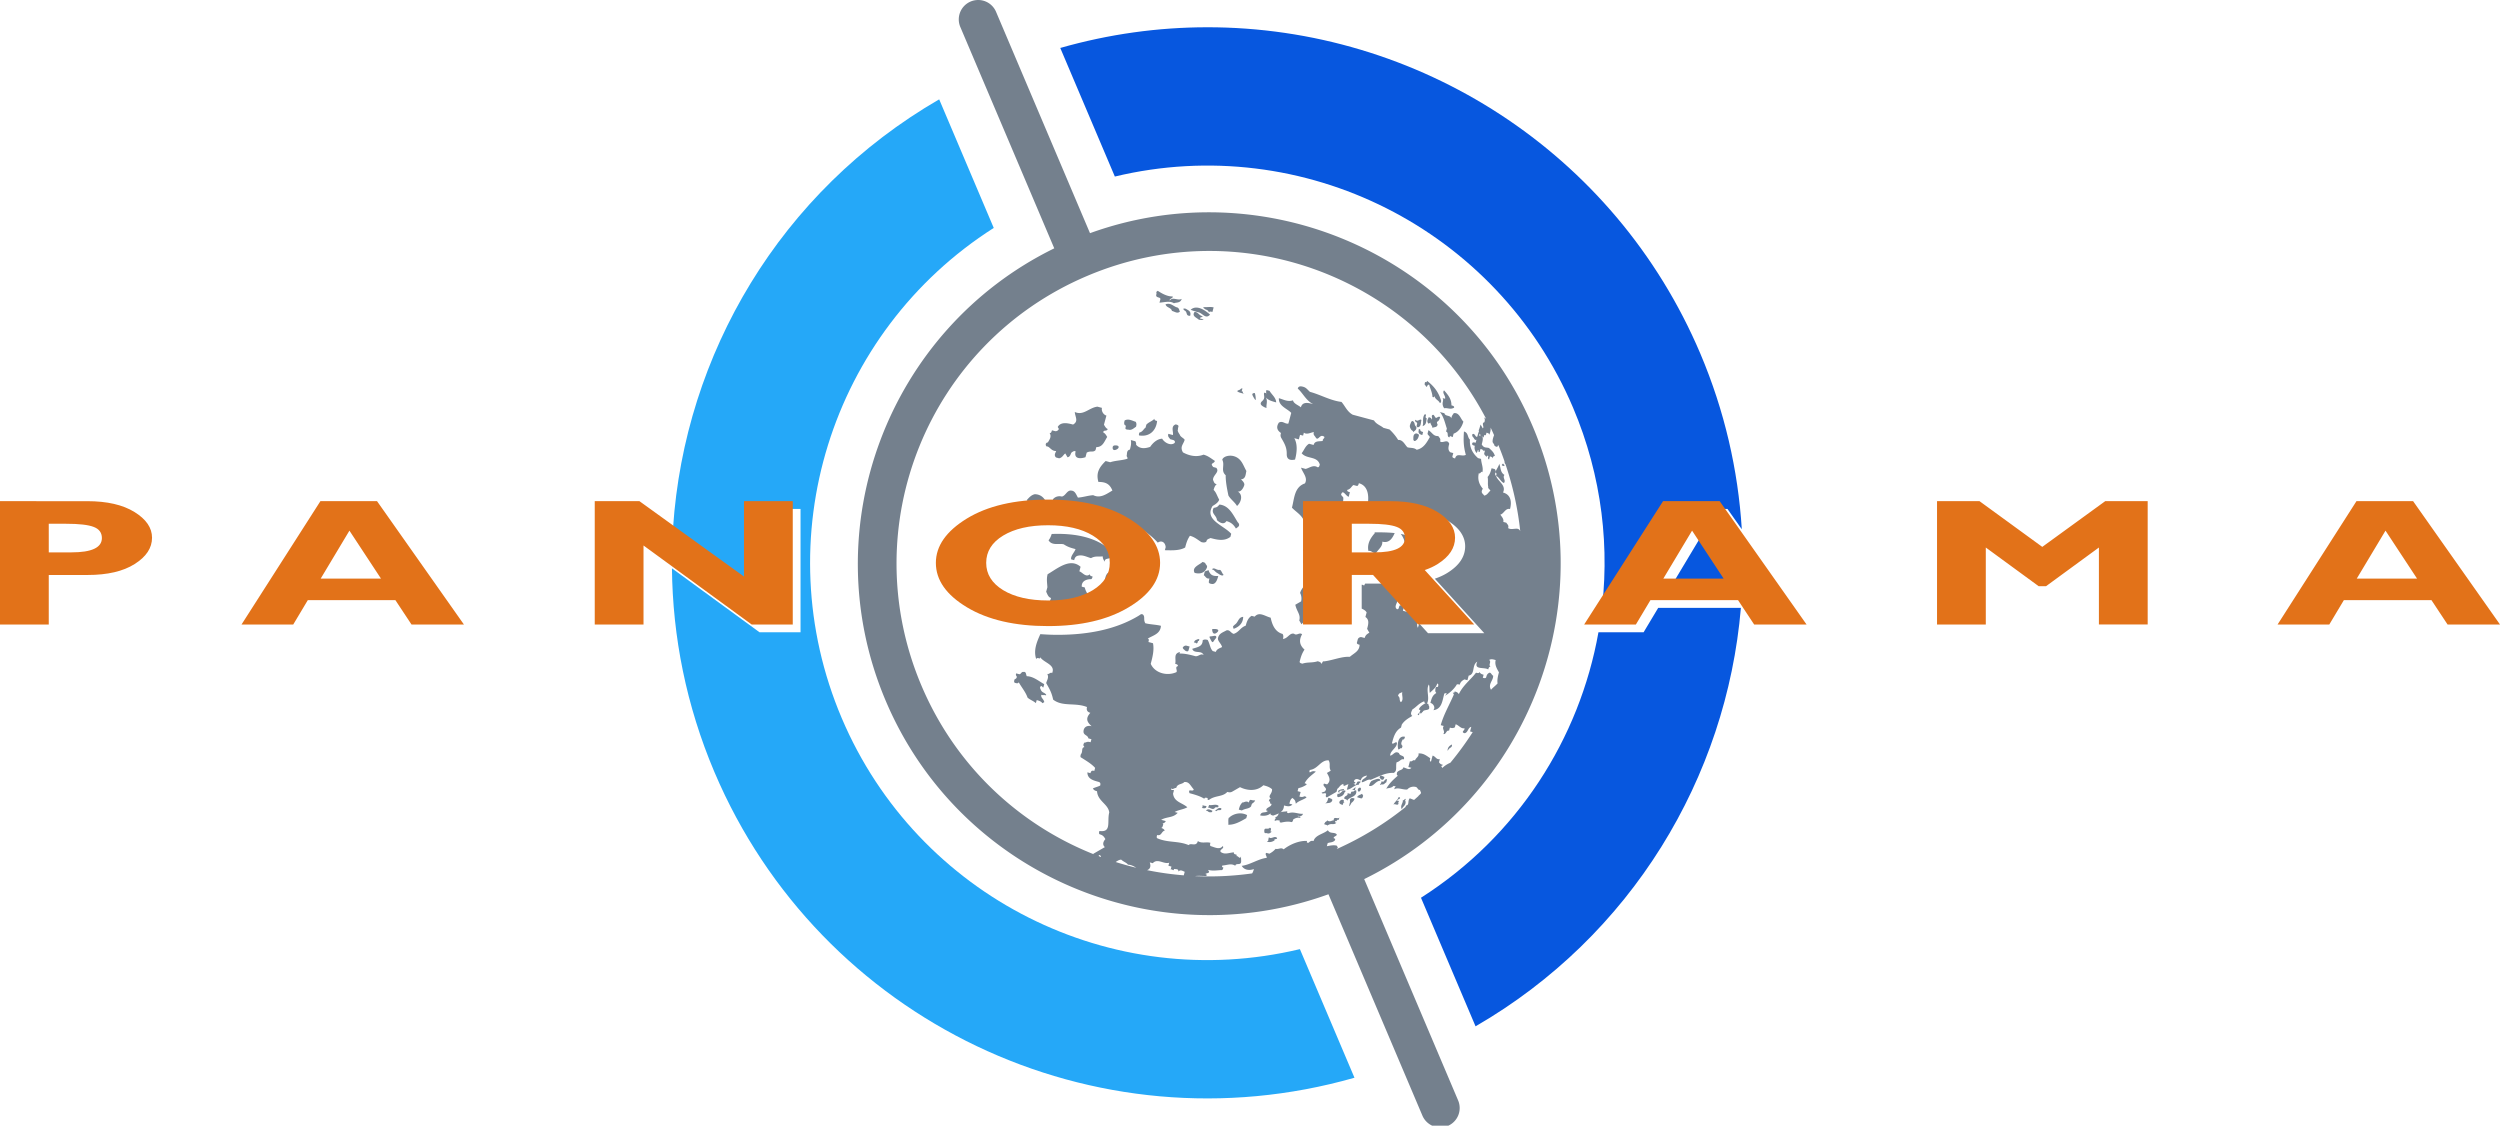
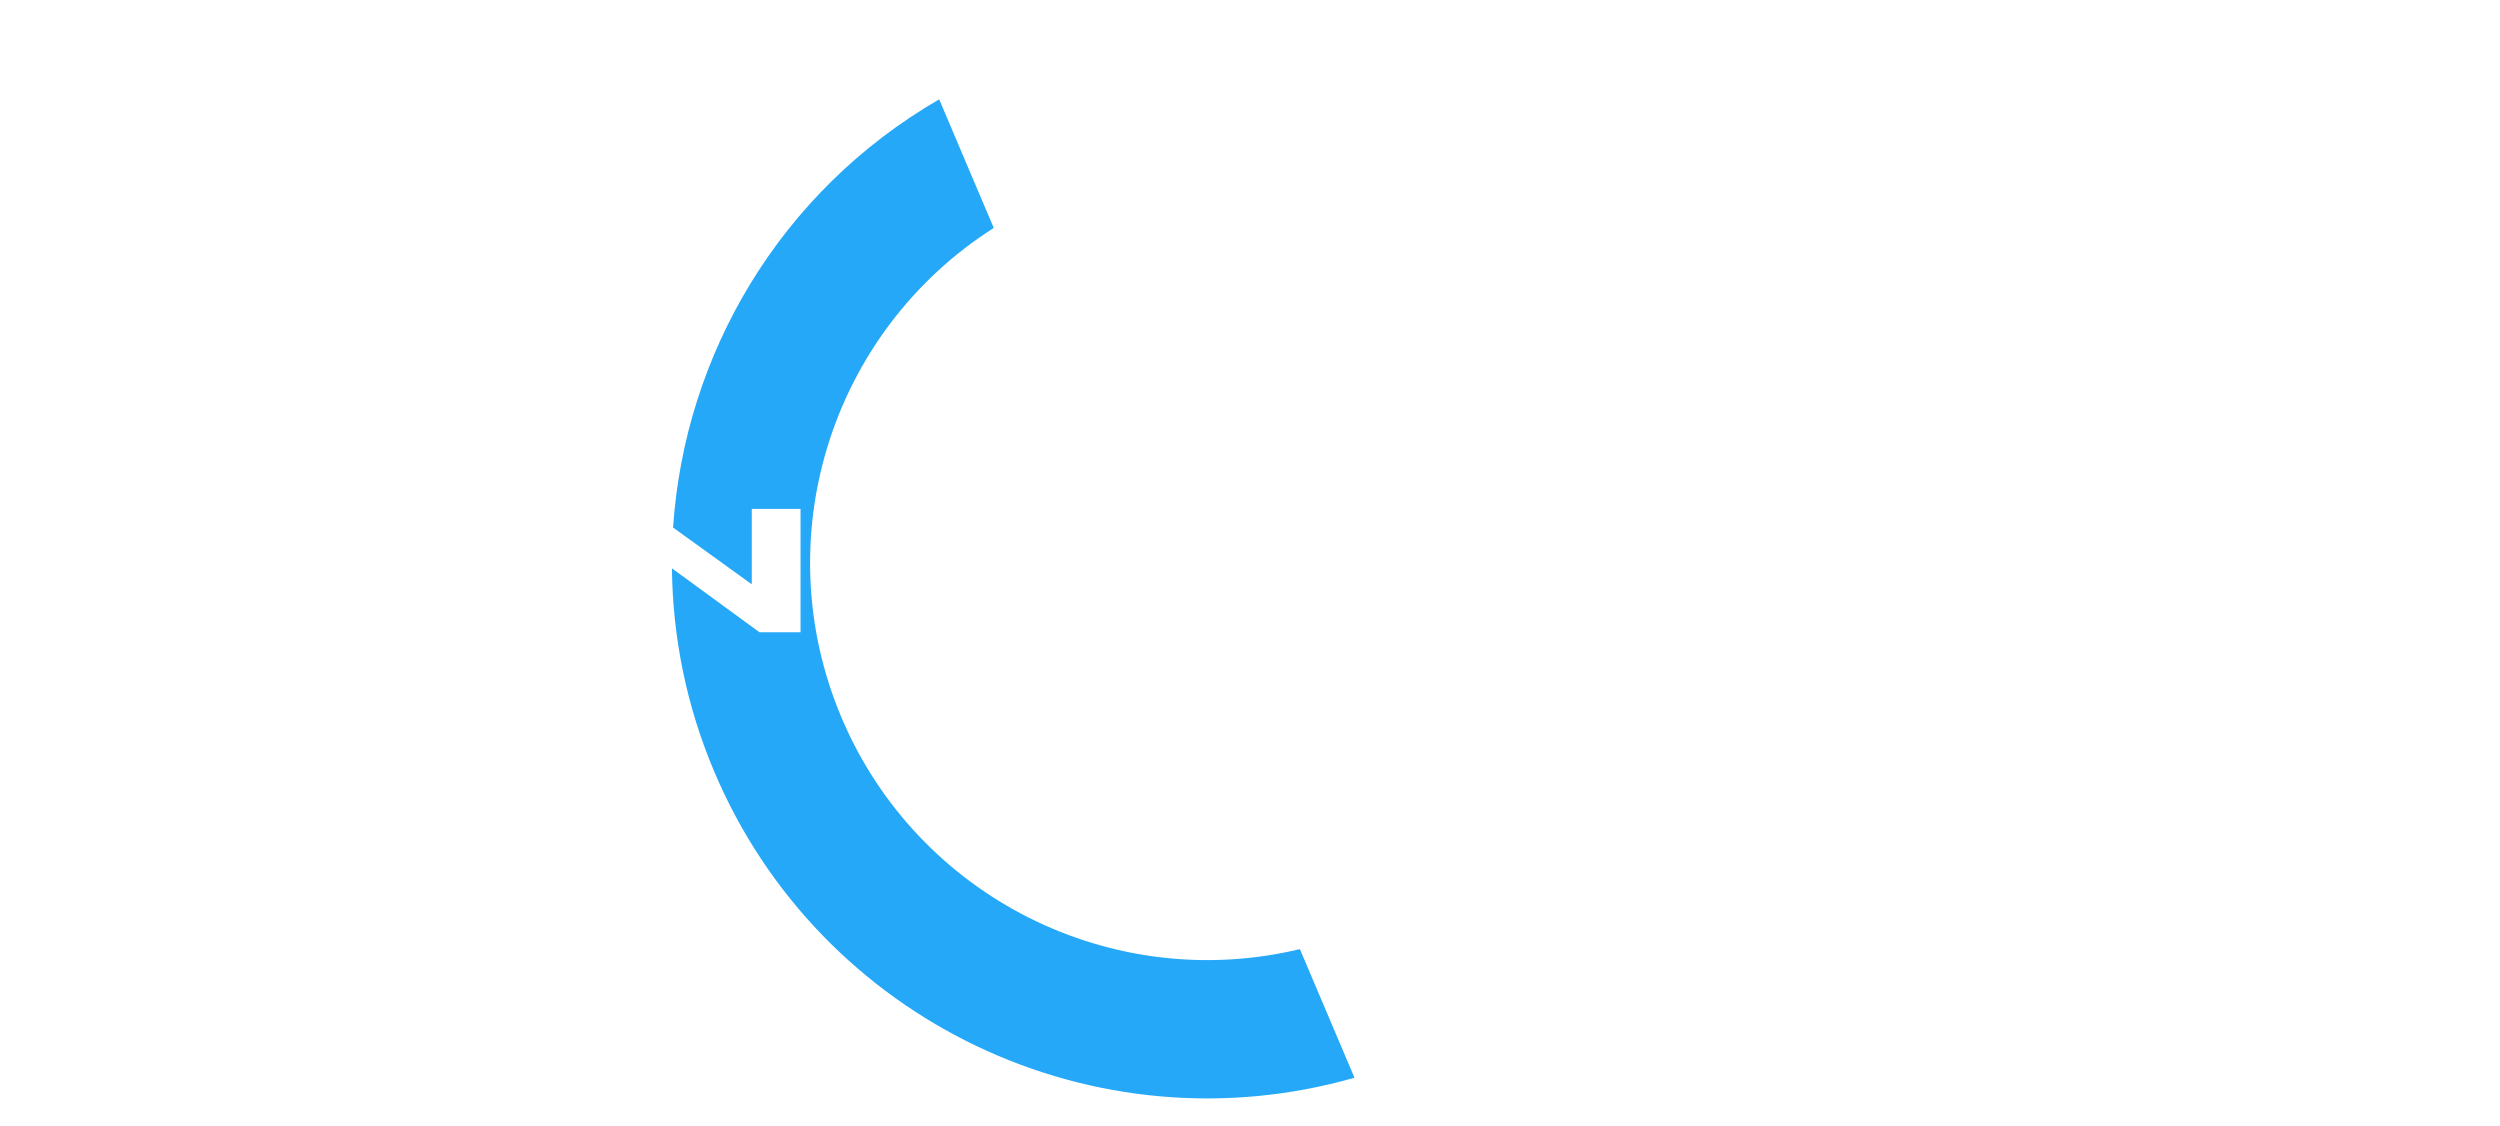
<svg xmlns="http://www.w3.org/2000/svg" xmlns:ns1="http://www.inkscape.org/namespaces/inkscape" xmlns:ns2="http://sodipodi.sourceforge.net/DTD/sodipodi-0.dtd" width="146.904mm" height="66.146mm" viewBox="0 0 146.904 66.146" version="1.1" id="svg8" ns1:version="1.0 (4035a4fb49, 2020-05-01)" ns2:docname="Panorama Logo.svg">
  <defs id="defs2">
    <rect x="-99.786" y="74.083" width="455.839" height="136.071" id="rect835" />
  </defs>
  <ns2:namedview id="base" pagecolor="#ffffff" bordercolor="#666666" borderopacity="1.0" ns1:pageopacity="0.0" ns1:pageshadow="2" ns1:zoom="1.979899" ns1:cx="322.61574" ns1:cy="132.25058" ns1:document-units="mm" ns1:current-layer="layer1" ns1:document-rotation="0" showgrid="false" fit-margin-top="0" fit-margin-left="0" fit-margin-right="0" fit-margin-bottom="0" ns1:window-width="1366" ns1:window-height="705" ns1:window-x="-8" ns1:window-y="-8" ns1:window-maximized="1" />
  <g ns1:label="Layer 1" ns1:groupmode="layer" id="layer1" transform="translate(135.805,-26.372)">
    <g id="g1698">
-       <path id="path1078" style="color:#000000;font-style:normal;font-variant:normal;font-weight:normal;font-stretch:normal;font-size:medium;line-height:normal;font-family:sans-serif;font-variant-ligatures:normal;font-variant-position:normal;font-variant-caps:normal;font-variant-numeric:normal;font-variant-alternates:normal;font-variant-east-asian:normal;font-feature-settings:normal;font-variation-settings:normal;text-indent:0;text-align:start;text-decoration:none;text-decoration-line:none;text-decoration-style:solid;text-decoration-color:#000000;letter-spacing:normal;word-spacing:normal;text-transform:none;writing-mode:lr-tb;direction:ltr;text-orientation:mixed;dominant-baseline:auto;baseline-shift:baseline;text-anchor:start;white-space:normal;shape-padding:0;shape-margin:0;inline-size:0;clip-rule:nonzero;display:inline;overflow:visible;visibility:visible;isolation:auto;mix-blend-mode:normal;color-interpolation:sRGB;color-interpolation-filters:linearRGB;solid-color:#000000;solid-opacity:1;vector-effect:none;fill:#74808d;fill-opacity:1;fill-rule:nonzero;stroke:none;stroke-width:8.608;stroke-linecap:round;stroke-linejoin:miter;stroke-miterlimit:4;stroke-dasharray:none;stroke-dashoffset:0;stroke-opacity:1;color-rendering:auto;image-rendering:auto;shape-rendering:auto;text-rendering:auto;enable-background:accumulate;stop-color:#000000" d="M 216.881 0 A 4.304 4.304 0 0 0 215.225 0.342 A 4.304 4.304 0 0 0 212.943 5.986 L 233.775 55.066 C 196.921 73.144 180.189 117.203 196.42 155.441 C 212.651 193.68 255.969 212.25 294.574 198.297 L 315.408 247.381 A 4.304 4.304 0 0 0 321.053 249.656 A 4.304 4.304 0 0 0 323.332 244.018 L 302.498 194.934 C 339.353 176.856 356.101 132.789 339.869 94.551 C 323.638 56.312 280.305 37.749 241.699 51.703 L 220.867 2.625 A 4.304 4.304 0 0 0 216.881 0 z M 268.037 55.648 C 293.278 55.603 317.317 69.451 329.531 92.854 C 329.371 92.737 329.196 92.635 329 92.559 C 329.369 92.823 329.231 93.347 329.154 93.633 C 328.389 93.789 329.219 94.738 328.791 94.984 C 328.544 94.556 328.548 94.556 328.301 94.129 C 328.21 94.466 328.031 95.139 327.906 95.365 C 327.895 95.535 327.923 95.709 327.973 95.873 C 327.938 95.851 327.9 95.825 327.85 95.812 L 327.578 96.824 C 327.151 97.071 327.083 95.971 326.51 96.264 L 326.51 96.268 C 326.399 96.473 326.443 96.716 326.635 96.945 C 326.813 96.984 326.969 97.75 327.396 97.504 L 327.215 98.18 C 326.878 98.09 326.539 97.997 326.449 98.334 C 326.357 98.674 326.696 98.763 327.033 98.854 C 326.853 99.528 327.095 99.957 327.342 100.385 C 327.679 100.475 327.526 99.711 327.863 99.801 C 327.773 100.138 327.772 100.137 328.109 100.227 L 328.291 99.551 C 328.556 99.626 328.822 99.699 328.875 99.895 C 328.994 99.912 329.246 100.035 329.303 99.822 L 329.121 100.498 C 329.032 100.834 329.368 100.928 329.615 101.355 C 329.705 101.019 329.704 101.019 330.041 101.109 C 329.95 101.447 329.86 101.781 330.197 101.871 L 330.377 101.199 C 330.712 101.293 331.049 101.381 330.959 101.719 C 331.053 101.384 331.141 101.047 331.479 101.137 C 331.322 100.372 330.741 99.857 330.158 99.338 C 329.484 99.157 329.056 99.4 328.562 98.545 C 328.742 97.877 328.92 97.213 328.684 96.785 C 328.855 96.837 328.993 96.935 328.922 97.199 L 329.104 96.523 C 329.531 96.276 329.438 96.616 329.348 96.953 L 329.619 95.941 C 329.954 96.035 330.291 96.124 330.201 96.461 C 330.464 95.929 330.569 95.361 330.539 94.82 C 330.803 95.368 331.047 95.932 331.299 96.49 C 331.123 96.982 330.933 97.484 330.977 98.039 C 330.992 98.079 331.149 98.325 331.326 98.578 C 331.336 98.927 331.671 99.019 332.008 99.109 C 332.06 98.915 332.153 98.799 332.256 98.703 C 332.743 99.89 333.192 101.082 333.609 102.279 C 333.616 102.514 333.648 102.728 333.775 102.877 C 333.782 102.883 333.79 102.846 333.797 102.834 C 335.472 107.774 336.573 112.787 337.102 117.795 C 336.682 116.662 335.33 117.703 334.418 117.102 C 334.599 116.428 334.265 116.337 334.018 115.91 L 333.342 115.729 C 333.522 115.055 332.939 114.539 332.691 114.111 C 333.456 113.955 333.82 112.606 334.832 112.877 C 335.286 111.188 334.968 109.66 333.281 109.209 C 334.07 107.613 332.14 106.735 331.736 105.543 C 331.739 105.544 331.741 105.546 331.744 105.547 C 331.452 105.288 331.522 105.034 331.59 104.781 C 331.928 104.872 331.835 105.21 331.744 105.547 C 332.413 105.735 332.817 106.916 333.488 107.096 C 334.006 106.512 333.084 105.901 333.604 105.318 C 332.682 104.71 332.862 104.036 332.459 102.844 C 332.278 103.518 331.763 104.102 331.582 104.777 C 331.65 104.524 331.717 104.267 331.422 104.01 L 330.746 103.828 C 330.565 104.502 330.389 105.178 329.869 105.762 C 330.026 106.526 329.845 107.2 330.002 107.965 C 329.913 108.301 330.249 108.395 330.496 108.822 C 330.066 109.067 329.884 109.744 329.119 109.9 C 328.872 109.473 328.202 109.291 328.811 108.369 C 327.98 107.424 327.574 106.232 327.936 104.883 C 328.182 105.311 328.454 104.301 328.701 104.729 C 328.972 103.717 328.478 102.862 328.412 101.76 L 327.736 101.578 C 326.568 100.542 325.829 99.257 325.943 97.48 C 325.359 96.962 325.629 95.953 324.617 95.682 C 324.503 97.458 324.479 98.898 325.039 100.855 C 324.184 101.349 323.015 100.311 322.654 101.66 C 322.32 101.566 321.982 101.478 322.072 101.141 L 322.252 100.465 L 321.582 100.285 C 320.998 99.767 321.174 99.096 321.355 98.422 C 320.952 97.229 319.917 98.398 319.334 97.879 C 319.512 97.206 319.175 97.115 318.928 96.688 C 317.826 96.753 317.671 95.987 316.75 95.379 L 316.57 96.055 C 316.482 96.39 316.813 96.479 317.061 96.906 C 316.358 98.161 315.66 99.421 314.131 99.734 C 313.547 99.217 312.782 99.375 312.107 99.193 C 311.524 98.675 311.121 97.483 310.02 97.549 C 309.525 96.695 308.692 95.748 308.109 95.229 L 306.762 94.869 C 306.178 94.351 305.168 94.08 304.674 93.225 L 299.953 91.959 C 298.694 91.261 298.292 90.068 297.461 89.123 C 295.01 88.828 292.827 87.521 290.467 86.889 C 289.883 86.37 289.639 85.944 288.965 85.764 C 288.796 85.719 288.541 85.65 288.307 85.678 C 288.072 85.706 287.858 85.829 287.768 86.166 C 288.936 87.202 289.589 88.821 291.186 89.609 C 290.174 89.339 288.822 88.975 288.461 90.324 C 287.877 89.806 286.866 89.535 286.709 88.77 C 285.517 89.172 284.596 88.568 283.584 88.297 C 283.469 90.073 285.491 90.613 286.322 91.559 L 285.689 93.922 C 284.924 94.078 284.431 93.221 283.576 93.715 C 282.968 94.636 283.124 95.402 284.045 96.01 C 283.955 96.347 283.868 96.684 284.115 97.111 C 284.856 98.394 285.348 99.248 285.324 100.688 C 285.3 102.127 286.401 102.062 287.166 101.906 C 287.618 100.22 287.734 98.443 286.994 97.16 L 288.006 97.43 L 288.277 96.418 L 288.949 96.598 L 289.127 95.928 C 289.711 96.445 290.567 95.949 291.332 95.793 C 291.154 96.465 291.489 96.559 291.736 96.986 C 292.23 97.841 292.592 96.489 293.266 96.67 C 294.279 96.942 293.087 97.346 293.334 97.773 C 292.57 97.93 291.556 97.656 291.285 98.668 L 290.275 98.398 C 289.42 98.892 289.15 99.908 288.631 100.49 C 289.709 101.864 292.094 101.055 292.654 103.012 C 292.564 103.35 292.472 103.686 292.135 103.596 C 291.213 102.987 290.269 103.821 289.504 103.977 L 288.492 103.705 C 288.896 104.897 290.062 105.931 289.363 107.189 C 286.979 107.996 287.021 110.539 286.479 112.562 C 287.309 113.508 288.908 114.3 289.221 115.83 C 288.859 117.179 289.598 118.456 289.91 119.986 C 290.067 120.751 289.213 121.249 289.031 121.924 C 288.939 122.264 289.278 122.353 289.615 122.443 C 289.956 122.537 290.044 122.198 290.135 121.861 C 290.554 121.619 290.856 121.668 291.117 121.824 L 291.117 113.023 L 297.494 113.023 C 297.269 112.377 297.916 111.449 297.863 110.561 C 297.954 110.223 297.62 110.132 297.373 109.705 C 297.735 108.356 298.387 109.976 299.061 110.156 L 299.33 109.146 C 298.996 109.053 298.658 108.964 298.748 108.627 C 299.513 108.471 299.693 107.797 300.121 107.551 L 300.797 107.732 C 301.137 107.826 301.226 107.486 301.316 107.148 C 303.677 107.781 303.628 110.66 303.086 112.684 C 303.151 112.796 303.195 112.91 303.227 113.023 L 310.508 113.023 C 314.907 113.023 318.402 113.828 320.996 115.436 C 323.59 117.043 324.887 118.945 324.887 121.141 C 324.887 123.415 323.6 125.362 321.027 126.982 C 320.178 127.522 319.215 127.964 318.158 128.324 L 329.139 140.412 L 316.656 140.412 L 314.699 138.258 C 314.603 138.558 314.51 138.848 314.414 139.207 C 314.176 138.795 314.219 138.289 314.268 137.781 L 312.465 135.797 L 311.09 135.43 L 311.326 134.545 L 311.162 134.365 L 310.686 134.236 C 310.012 134.056 310.414 135.249 309.74 135.068 C 309.156 134.551 309.677 133.966 309.857 133.291 C 309.948 133.26 310.013 133.217 310.086 133.178 L 306.666 129.414 L 302.705 129.414 C 302.626 129.566 302.552 129.726 302.463 129.861 C 302.282 129.701 302.112 129.662 301.947 129.66 L 301.947 134.953 C 302.362 135.159 302.782 135.356 303.039 135.801 L 302.768 136.812 C 303.689 137.421 303.42 138.43 303.148 139.441 C 303.395 139.869 303.395 139.872 303.643 140.299 C 303.215 140.546 302.785 140.794 302.604 141.469 L 301.928 141.287 C 301.592 141.199 301.166 141.442 301.076 141.779 L 300.896 142.455 C 300.805 142.793 301.139 142.881 301.477 142.971 C 301.452 144.41 300.262 144.813 299.316 145.645 C 297.54 145.53 295.492 146.429 293.625 146.652 C 293.288 146.562 293.194 146.901 293.104 147.238 C 292.856 146.811 292.521 146.717 292.184 146.627 C 290.991 147.03 289.979 146.762 288.787 147.166 C 288.45 147.076 288.112 146.981 288.203 146.645 C 288.474 145.632 288.657 144.962 289.266 144.041 C 288.098 143.005 288.028 141.903 288.727 140.645 C 288.143 140.126 287.536 141.049 286.953 140.529 C 285.943 140.26 285.58 141.608 284.479 141.674 C 284.569 141.337 284.657 141 284.41 140.572 C 282.724 140.121 282.076 138.501 281.764 136.971 C 280.415 136.609 279.245 135.568 278.209 136.736 L 277.537 136.559 C 276.682 137.052 276.409 138.065 276.229 138.74 C 275.037 139.144 274.767 140.153 273.574 140.557 C 272.9 140.376 272.741 139.614 271.977 139.77 C 271.121 140.263 270.359 140.42 270.088 141.432 C 269.907 142.106 270.826 142.713 270.982 143.479 C 270.554 143.724 269.791 143.88 269.609 144.555 L 268.934 144.373 C 268.35 143.855 268.287 142.756 267.793 141.9 C 267.455 141.81 267.119 141.718 266.691 141.965 C 266.667 143.404 265.563 143.471 264.371 143.875 C 264.774 145.068 266.485 144.081 266.889 145.273 C 266.305 144.756 265.695 145.675 265.021 145.494 C 264.01 145.223 262.659 144.864 261.557 144.93 L 261.646 144.59 C 260.117 144.903 260.859 146.186 260.588 147.197 C 260.923 147.291 261.263 147.382 261.172 147.719 C 260.407 147.875 261.237 148.822 260.809 149.068 C 258.761 149.966 256.063 149.245 255.166 147.197 C 255.527 145.848 255.979 144.16 255.666 142.631 L 254.654 142.359 C 254.745 142.021 254.837 141.684 254.5 141.594 C 255.784 140.855 257.313 140.544 257.428 138.768 C 256.416 138.496 254.974 138.47 253.963 138.199 C 253.469 137.344 253.987 136.759 253.404 136.24 C 253.293 136.21 253.16 136.196 253.039 136.172 C 252.822 136.311 252.626 136.453 252.398 136.59 C 247.751 139.374 241.785 140.768 234.502 140.768 C 233.18 140.768 231.917 140.706 230.684 140.617 C 229.864 142.44 229.127 144.241 229.781 146.176 C 229.962 145.501 230.793 146.447 230.637 145.682 C 231.377 146.965 234.165 147.35 233.285 149.283 C 233.038 148.855 232.429 149.775 232.182 149.348 C 232.675 150.203 232.159 150.792 231.979 151.467 C 232.719 152.75 233.213 153.603 233.525 155.133 C 235.615 156.777 238.43 155.722 241.037 156.781 C 240.856 157.456 241.103 157.884 241.777 158.064 C 240.741 159.233 240.896 159.997 242.064 161.033 C 241.053 160.762 240.196 161.256 240.262 162.357 C 240.418 163.123 241.185 162.965 241.342 163.73 L 242.014 163.91 L 241.832 164.586 C 241.495 164.496 241.158 164.404 240.73 164.65 C 240.39 164.557 240.3 164.898 240.209 165.234 L 240.455 165.66 C 239.691 165.817 240.188 166.675 239.668 167.258 C 239.577 167.596 239.485 167.933 239.822 168.023 C 240.744 168.632 242.005 169.33 242.836 170.275 L 242.654 170.951 C 242.317 170.86 241.98 170.766 241.799 171.441 L 241.123 171.26 C 241.099 172.699 242.447 173.063 243.459 173.334 C 243.796 173.425 244.136 173.517 243.955 174.191 C 243.527 174.438 242.764 174.595 242.336 174.842 C 242.582 175.269 242.921 175.359 243.258 175.449 C 243.392 177.651 245.746 178.286 245.969 180.152 C 245.427 182.176 246.571 184.647 243.783 184.262 C 243.693 184.599 243.606 184.939 243.943 185.029 C 244.617 185.21 244.862 185.639 245.109 186.066 C 244.591 186.651 244.415 187.321 244.998 187.84 C 244.143 188.334 243.283 188.83 242.428 189.324 C 242.449 189.361 242.477 189.384 242.5 189.416 C 225.92 182.813 211.883 169.839 204.344 152.078 C 189.366 116.792 205.769 76.169 241.055 61.191 C 249.876 57.447 259.032 55.665 268.037 55.648 z M 328.875 99.895 C 328.803 99.886 328.781 99.915 328.875 100.072 C 328.894 100.003 328.888 99.945 328.875 99.895 z M 256.729 64.486 C 256.718 64.484 256.294 64.732 256.426 64.902 C 256.459 65.053 256.437 65.27 256.375 65.383 C 256.275 66.167 257.468 65.763 257.287 66.438 L 257.105 67.113 C 258.208 67.047 259.399 66.644 260.32 67.252 C 260.748 67.005 261.762 67.277 262.033 66.266 C 261.178 66.76 260.009 65.723 259.4 66.645 C 259.154 66.218 260.253 66.15 260.006 65.723 C 258.904 65.789 257.65 65.094 256.729 64.486 z M 258.871 67.379 C 258.741 67.394 258.602 67.424 258.453 67.475 C 258.608 68.242 259.711 68.176 259.867 68.941 C 260.542 69.122 261.125 69.64 261.645 69.057 L 261.646 69.053 C 261.646 69.053 261.398 68.628 261.5 68.721 C 261.392 68.407 261.224 68.207 261.029 68.174 C 260.364 67.989 259.92 67.461 259.236 67.379 C 259.122 67.366 259.001 67.364 258.871 67.379 z M 268.064 68.08 C 267.713 68.092 267.37 68.121 267.066 68.105 C 266.701 68.209 266.698 68.22 267.059 68.4 C 267.153 68.723 267.922 68.565 268.078 69.33 C 268.169 68.993 268.506 69.086 268.844 69.176 L 269.113 68.164 C 268.776 68.074 268.416 68.068 268.064 68.08 z M 265.213 68.203 C 264.789 68.214 264.381 68.357 264.018 68.691 C 264.399 68.853 264.835 68.999 265.562 69.213 C 266.637 69.307 267.289 70.922 268.32 69.764 C 267.591 69.114 266.599 68.394 265.641 68.236 L 265.643 68.234 C 265.499 68.211 265.354 68.2 265.213 68.203 z M 262.574 68.412 C 262.336 68.418 262.345 68.556 262.607 68.816 C 263.426 69.169 262.814 70.089 263.916 70.023 C 264.187 69.012 263.512 68.829 262.898 68.445 L 262.895 68.451 C 262.76 68.423 262.654 68.41 262.574 68.412 z M 264.863 69.193 C 264.255 70.115 265.267 70.383 265.85 70.902 C 265.85 70.902 267.962 71.108 266.096 70.617 C 266.062 70.482 266.188 70.383 266.463 70.326 C 266.367 70.318 266.795 70.07 266.795 70.07 C 266.218 70.191 265.851 69.549 265.379 69.287 L 265.379 69.289 C 265.222 69.202 265.054 69.155 264.863 69.193 z M 316.432 84.451 C 316.341 84.788 316.337 84.791 316 84.701 C 315.91 85.038 315.823 85.372 316.076 85.439 C 316.213 85.712 316.262 85.762 316.4 85.771 C 316.499 85.556 316.587 85.221 316.924 85.311 C 317.08 86.076 317.579 86.929 317.645 88.031 C 317.981 88.122 317.98 88.122 318.07 87.785 C 318.227 88.55 318.899 88.731 319.146 89.158 C 319.393 89.586 319.486 89.251 319.576 88.914 C 319.014 86.959 317.939 85.581 316.434 84.455 L 316.432 84.451 z M 275.291 86.141 C 275.113 86.198 275.023 86.395 274.873 86.432 L 274.871 86.438 C 274.233 86.674 274.213 86.742 274.707 86.982 C 274.855 87.044 275.315 87.174 275.666 87.27 C 275.581 87.066 275.616 86.646 275.322 86.812 L 275.502 86.141 C 275.419 86.119 275.35 86.122 275.291 86.141 z M 275.666 87.27 C 275.706 87.364 275.764 87.407 275.902 87.332 C 275.836 87.312 275.755 87.295 275.666 87.27 z M 280.83 86.484 C 280.74 86.822 280.649 87.156 280.986 87.246 L 280.314 87.066 C 280.134 87.741 280.715 88.257 279.801 89.004 C 279.387 89.45 279.481 89.783 280.145 90.172 C 280.511 90.373 280.512 90.371 280.85 90.461 C 280.71 89.778 281.176 88.973 280.688 88.135 C 281.227 88.755 282.108 88.995 282.988 89.23 C 282.921 88.13 282.002 87.521 281.508 86.666 L 280.83 86.484 z M 320.207 86.555 C 319.697 87.138 320.612 87.747 320.432 88.42 L 319.756 88.238 C 320.092 88.329 320.003 88.667 319.947 89.1 C 319.904 89.172 319.88 89.424 319.893 89.664 C 319.979 90.106 319.979 90.104 320.227 90.531 C 320.991 90.374 321.573 90.896 322.428 90.402 C 322.518 90.066 322.181 89.971 321.844 89.881 C 321.868 88.441 321.038 87.5 320.207 86.555 z M 278.205 87.152 C 278.132 87.129 277.961 87.167 277.822 87.242 L 277.82 87.246 C 277.617 87.358 277.646 87.514 277.949 88.059 C 278.159 88.427 278.362 88.718 278.406 88.699 C 278.539 88.642 278.353 87.199 278.205 87.152 z M 243.34 90.172 C 241.475 90.397 240.258 92.232 238.326 91.354 C 238.392 92.456 239.226 93.404 237.943 94.145 C 236.932 93.873 235.241 93.417 234.543 94.676 L 234.791 95.107 C 234.701 95.445 234.273 95.688 233.936 95.598 L 233.26 95.416 C 233.166 95.751 233.078 96.09 232.74 96 C 233.234 96.855 232.718 97.442 232.365 98.102 C 231.88 98.128 231.714 98.657 232.088 99.006 C 232.691 98.88 233.093 100.072 234.195 100.006 C 234.105 100.343 233.591 100.926 234.174 101.445 L 234.85 101.627 C 235.615 101.471 235.795 100.797 236.223 100.551 C 236.468 100.979 236.468 100.975 236.715 101.402 C 237.48 101.246 237.322 100.483 237.75 100.236 C 238.178 99.99 238.178 99.99 238.516 100.08 C 238.064 101.766 239.503 101.786 240.695 101.383 L 240.967 100.371 C 241.822 99.878 242.405 100.395 242.924 99.812 L 243.104 99.141 C 244.543 99.165 244.905 97.816 245.514 96.895 C 245.265 96.468 245.021 96.039 244.684 95.949 C 244.529 95.186 245.446 95.794 245.627 95.119 C 245.289 95.03 245.042 94.601 244.795 94.174 L 245.338 92.15 C 244.664 91.97 244.17 91.118 244.352 90.443 L 243.34 90.172 z M 319.279 91.361 C 320.11 92.307 320.425 93.837 320.828 95.029 L 320.648 95.705 C 321.323 95.886 320.715 96.806 321.389 96.986 C 321.569 96.314 322.058 97.169 322.148 96.832 L 322.33 96.156 C 323.523 95.753 324.225 94.496 324.496 93.484 C 323.986 93.031 323.682 91.805 322.824 91.621 L 322.822 91.621 C 322.7 91.596 322.566 91.592 322.418 91.613 C 322.351 91.578 322.3 91.642 322.307 91.75 C 321.975 92.086 321.887 92.422 321.797 92.76 C 321.64 91.995 320.448 92.398 320.291 91.633 L 319.279 91.361 z M 316.096 91.887 C 316.047 91.878 315.978 91.881 315.883 91.9 C 315.275 92.822 315.768 93.678 315.441 94.498 C 316.352 94.197 316.196 93.433 316.377 92.758 C 315.872 92.623 316.273 92.123 316.188 91.945 C 316.173 91.916 316.144 91.895 316.096 91.887 z M 317.803 91.982 C 317.76 91.977 317.713 91.986 317.658 92.016 C 317.231 92.262 317.817 92.781 317.389 93.027 C 317.481 92.688 317.142 92.596 316.805 92.506 C 316.714 92.843 316.197 93.424 316.779 93.943 L 317.209 93.699 C 317.119 94.036 317.699 94.553 317.609 94.891 C 318.037 94.644 318.712 94.827 318.771 94.098 L 318.773 94.094 C 318.553 93.769 318.588 93.527 318.867 93.404 C 319.168 93.141 319.259 92.801 319.35 92.465 C 319.012 92.374 319.009 92.377 318.582 92.623 C 318.261 92.81 318.141 92.233 317.922 92.039 L 317.92 92.041 C 317.884 92.009 317.845 91.988 317.803 91.982 z M 255.998 92.84 C 255.481 93.425 254.713 93.583 254.193 94.166 L 254.014 94.836 C 253.587 95.084 253.405 95.76 252.641 95.916 C 252.55 96.254 252.46 96.59 252.699 96.57 C 254.911 96.887 256.373 95.469 256.578 93.355 C 256.242 93.264 255.908 93.177 255.998 92.84 z M 314.943 93.045 C 314.649 93.098 314.235 93.515 313.939 93.105 C 313.735 93.054 313.751 93.395 313.963 93.607 C 314.668 93.742 313.721 94.573 314.395 94.754 C 315.159 94.597 315.006 93.833 315.188 93.158 C 315.125 93.052 315.038 93.026 314.943 93.045 z M 250.033 93.049 C 249.816 93.058 249.597 93.113 249.383 93.236 C 249.292 93.573 249.203 93.912 249.375 94.211 C 250.123 94.521 248.844 95.261 250.283 95.285 C 250.957 95.465 251.473 94.881 251.9 94.635 C 251.99 94.297 252.083 93.959 251.836 93.531 C 251.498 93.441 251.099 93.244 250.678 93.131 C 250.467 93.074 250.251 93.04 250.033 93.049 z M 313.318 93.379 C 312.982 93.29 312.888 93.628 312.744 94.004 C 312.536 94.47 312.581 94.763 312.945 95.311 C 313.11 95.494 313.452 95.583 313.361 95.92 C 313.451 95.583 314.215 95.429 314.059 94.664 C 313.474 94.147 313.901 93.9 313.318 93.381 L 313.318 93.379 z M 260.715 94.104 L 260.715 94.105 C 259.522 94.509 260.261 95.794 260.08 96.469 L 259.07 96.197 C 258.892 96.87 259.227 96.961 259.475 97.389 L 260.15 97.57 C 260.488 97.66 260.735 98.085 260.307 98.332 C 259.451 98.826 258.191 98.129 257.697 97.273 C 256.595 97.339 255.649 98.172 255.041 99.094 C 253.849 99.496 252.747 99.561 251.916 98.615 C 252.007 98.277 251.762 97.85 251.762 97.85 L 250.75 97.578 C 250.907 98.343 250.726 99.017 250.545 99.691 C 249.78 99.849 249.938 100.616 249.848 100.953 C 249.757 101.291 250.093 101.378 250.002 101.715 C 248.81 102.118 247.372 102.096 246.18 102.5 L 245.168 102.229 C 243.704 103.644 243.003 104.902 243.562 106.859 C 245.002 106.883 246.016 107.153 246.666 108.773 C 245.383 109.514 244.01 110.591 242.414 109.803 C 241.312 109.869 240.121 110.272 239.02 110.338 C 238.526 109.482 238.369 108.717 237.268 108.783 C 236.503 108.94 236.229 109.951 235.465 110.107 C 234.79 109.926 234.029 110.085 233.51 110.668 L 233.328 111.344 C 233.535 111.86 233.83 112.282 234.121 112.682 C 234.25 112.681 234.372 112.672 234.502 112.672 C 241.91 112.672 247.905 114.085 252.49 116.908 C 254.238 117.979 255.649 119.119 256.73 120.324 C 257.608 119.721 258.415 120.307 258.477 121.336 L 258.297 122.006 C 259.736 122.03 261.514 122.148 262.797 121.408 C 263.068 120.396 263.247 119.722 263.855 118.801 C 264.867 119.072 265.452 119.591 266.373 120.199 C 266.71 120.289 267.049 120.377 267.477 120.131 C 267.659 119.458 267.993 119.547 268.42 119.301 C 269.769 119.662 271.459 120.117 272.832 119.039 L 273.014 118.363 C 271.352 116.472 266.965 115.296 268.881 112.195 C 269.309 111.949 270.162 111.458 270.344 110.783 C 269.85 109.928 269.69 109.162 269.107 108.643 C 269.198 108.306 269.383 107.629 269.811 107.383 C 269.138 107.201 269.228 106.867 268.98 106.439 C 268.915 105.338 270.534 104.686 269.703 103.74 L 269.027 103.559 C 268.197 102.614 269.21 102.882 269.391 102.207 C 268.47 101.598 267.883 101.086 266.871 100.814 C 265.251 101.464 263.569 101.009 262.311 100.311 C 261.57 99.028 262.42 98.537 262.691 97.525 C 262.443 97.099 261.769 96.92 261.609 96.381 C 261.185 95.774 261.068 95.438 261.211 95.219 C 261.207 94.96 261.209 94.96 261.299 94.623 C 261.391 94.283 261.052 94.194 260.715 94.104 z M 314.68 95.156 C 314.599 95.182 314.561 95.282 314.592 95.441 C 314.369 96.192 315.046 96.375 315.383 96.465 L 315.562 95.793 C 315.227 95.701 314.892 95.611 314.932 95.238 L 314.93 95.24 C 314.873 95.196 314.82 95.168 314.773 95.156 C 314.739 95.148 314.706 95.148 314.68 95.156 z M 314.033 96.1 C 313.268 96.256 313.425 97.023 313.4 97.514 C 313.565 97.861 313.712 97.882 314.072 97.598 C 314.438 97.296 314.527 96.958 314.617 96.621 C 314.708 96.284 314.37 96.19 314.033 96.1 z M 328.082 96.145 C 328.145 96.263 328.226 96.365 328.32 96.447 C 328.228 96.554 328.221 96.622 328.26 96.66 L 328.678 96.775 C 328.678 96.775 328.679 96.779 328.682 96.783 C 328.516 96.736 328.321 96.732 328.26 96.66 L 328 96.59 C 328.042 96.434 328.081 96.278 328.08 96.146 L 328.082 96.145 z M 247.191 98.766 C 246.85 98.801 246.707 98.982 246.721 99.338 C 246.738 99.808 247.106 99.931 247.643 99.643 C 248.211 99.336 248.183 98.85 247.602 98.777 L 247.6 98.777 C 247.44 98.758 247.305 98.754 247.191 98.766 z M 272.719 101.047 C 271.896 101.073 271.156 101.429 271.029 101.949 C 271.656 103.178 270.621 104.347 271.789 105.383 C 271.765 106.822 272.079 108.35 272.393 109.879 C 272.886 110.735 273.805 111.344 274.299 112.199 C 275.244 111.368 275.698 109.683 274.439 108.984 C 275.116 109.167 275.725 108.245 275.906 107.57 C 275.997 107.233 275.747 106.808 275.164 106.289 C 276.266 106.223 276.196 105.12 276.377 104.445 C 275.636 103.163 275.327 101.635 273.551 101.141 L 273.549 101.139 C 273.276 101.068 272.993 101.038 272.719 101.047 z M 333.283 102.773 L 333.281 102.775 C 333.193 102.929 332.604 103.219 333.557 103.344 C 333.631 103.344 333.623 103.292 333.494 102.971 C 333.485 103.076 333.359 102.887 333.283 102.773 z M 229.463 109.586 C 228.698 109.742 228.183 110.329 227.664 110.912 C 228.248 111.43 228.07 112.105 227.889 112.779 C 227.962 112.906 228.055 112.998 228.156 113.074 C 229.215 112.937 230.301 112.828 231.434 112.764 C 231.781 112.691 232.185 112.618 232.133 111.748 C 231.831 110.854 231.29 110.1 230.432 109.768 C 230.146 109.657 229.823 109.592 229.463 109.586 z M 270.408 111.881 C 269.89 112.465 269.892 112.465 269.127 112.621 C 268.425 113.882 269.78 114.24 269.846 115.342 C 270.429 115.86 271.351 116.47 271.959 115.549 C 272.971 115.82 273.551 116.336 274.045 117.191 C 274.045 117.191 274.471 116.944 274.414 116.912 C 274.87 116.66 274.886 116.19 274.447 115.789 C 273.549 114.34 272.75 112.593 271.148 112.041 C 270.92 111.962 270.673 111.907 270.408 111.881 z M 297.996 112.764 L 297.928 113.023 L 298.598 113.023 C 298.41 112.887 298.205 112.819 297.996 112.764 z M 304.793 118.043 C 304.816 118.1 304.843 118.154 304.855 118.217 C 303.819 119.385 303.123 120.644 303.436 122.174 C 304.2 122.018 304.358 122.781 305.123 122.625 C 305.731 121.704 306.584 121.21 306.518 120.107 C 307.983 120.5 308.723 119.443 309.262 118.203 C 308.278 118.101 307.128 118.043 305.775 118.043 L 304.793 118.043 z M 234.502 118.377 C 234.059 118.377 233.629 118.389 233.205 118.406 C 233.037 118.918 232.832 119.433 232.508 119.797 C 233.248 121.08 234.865 120.428 235.877 120.699 C 236.798 121.307 237.475 121.487 238.486 121.758 C 238.306 122.432 237.361 123.266 237.518 124.031 L 238.189 124.211 C 238.28 123.874 238.371 123.538 238.799 123.291 C 239.991 122.888 240.914 123.493 241.926 123.764 C 242.781 123.27 243.453 123.451 244.555 123.385 C 244.464 123.722 244.712 124.149 244.959 124.576 C 244.893 123.474 246.488 124.266 246.422 123.164 C 246.615 123.124 246.813 123.063 247.018 123.004 C 246.398 122.131 245.545 121.349 244.43 120.67 C 241.919 119.141 238.61 118.377 234.502 118.377 z M 310.598 118.396 C 311.326 119.289 311.6 120.294 311.58 121.465 C 311.919 121.554 312.163 121.983 312.41 122.41 C 312.718 122.493 313.043 122.513 313.369 122.527 C 313.616 122.148 313.744 121.714 313.744 121.219 C 313.744 120.029 313.143 119.208 311.939 118.75 C 311.578 118.609 311.113 118.496 310.598 118.396 z M 290.553 123.178 C 289.783 123.216 288.928 123.709 288.994 124.811 C 289.244 125.235 289.488 125.668 290.07 126.188 C 290.22 125.626 290.769 125.417 291.117 124.91 L 291.117 123.908 C 290.949 123.564 290.713 123.222 290.555 123.18 L 290.553 123.178 z M 266.641 124.605 C 266.123 125.19 264.166 125.75 264.906 127.033 C 266.258 127.398 267.11 126.903 267.514 126.092 C 267.748 125.655 267.716 125.497 267.314 125.045 C 267.314 124.785 266.978 124.695 266.641 124.605 z M 237.783 124.891 C 235.9 124.775 233.904 126.408 232.301 127.334 C 232.03 128.346 232.184 129.111 232.25 130.213 L 231.979 131.223 C 232.226 131.649 232.385 132.417 233.059 132.598 C 232.878 133.272 232.269 134.194 232.426 134.959 C 232.385 134.967 232.352 134.983 232.314 134.994 C 233.02 135.046 233.743 135.082 234.502 135.082 C 237.482 135.082 240.034 134.674 242.174 133.869 C 241.886 132.542 240.804 131.542 240.543 130.266 L 239.871 130.086 C 239.805 128.984 240.66 128.49 241.762 128.424 C 242.102 128.517 242.191 128.177 242.281 127.84 C 241.945 127.749 241.611 127.662 241.701 127.324 C 240.754 128.157 240.012 126.873 239.338 126.691 L 239.609 125.68 C 239.025 125.162 238.411 124.929 237.783 124.891 z M 269.117 126.043 C 268.986 126.047 268.858 126.102 268.729 126.248 C 269.403 126.429 269.317 126.77 270.074 127.152 C 270.737 127.647 271.215 127.75 271.311 127.426 C 271.001 127.221 270.842 126.457 270.506 126.365 L 270.504 126.365 C 269.932 126.481 269.51 126.03 269.117 126.043 z M 267.967 126.404 C 267.54 126.651 267.199 126.561 267.109 126.898 L 266.928 127.574 C 267.265 127.664 267.421 128.427 268.186 128.271 C 268.095 128.609 268.098 128.608 268.037 129.094 C 268.059 129.292 268.256 129.422 268.59 129.465 C 269.603 129.738 269.963 128.387 270.145 127.713 C 269.043 127.779 268.37 127.596 267.967 126.404 z M 245.822 127.004 L 245.818 127.006 C 245.608 127.025 245.408 127.267 245.203 127.734 C 245.067 128.229 245.065 128.229 244.975 128.566 C 245.402 128.319 245.469 129.418 245.896 129.172 C 246.661 129.015 247.183 128.43 246.521 127.627 C 246.262 127.194 246.035 126.987 245.822 127.004 z M 290.65 128.236 C 290.417 128.265 290.204 128.389 290.113 128.727 C 289.505 129.647 288.558 130.477 288.287 131.488 C 288.534 131.916 288.689 132.681 288.508 133.355 C 288.081 133.603 287.653 133.849 287.225 134.096 C 287.538 135.625 288.461 136.233 288.1 137.582 C 288.346 138.01 288.346 138.012 288.594 138.439 C 289.111 137.855 289.112 137.855 289.877 137.699 C 289.819 136.703 290.377 136.737 291.117 136.389 L 291.117 128.277 C 290.972 128.245 290.811 128.217 290.65 128.236 z M 275.666 136.785 C 274.565 136.851 274.631 137.951 273.844 138.484 C 273.423 138.835 273.328 138.997 273.436 139.168 C 273.595 139.122 273.502 139.457 273.502 139.457 C 274.693 139.054 275.64 138.222 275.666 136.785 z M 269.273 139.471 C 268.731 139.468 268.727 139.472 268.838 139.982 C 268.971 140.592 269.413 140.675 269.93 140.184 C 270.263 139.865 270.199 139.626 269.795 139.523 L 269.791 139.523 C 269.657 139.489 269.483 139.473 269.273 139.471 z M 269.203 140.998 C 268.986 141.048 268.646 141.098 268.449 141.111 C 268.126 141.131 268.124 141.19 268.414 141.76 C 268.79 142.496 268.892 142.543 269.17 142.111 C 269.283 141.934 269.463 141.698 269.568 141.584 C 269.802 141.331 269.738 141.068 269.496 140.998 L 269.496 141 C 269.415 140.976 269.318 140.972 269.203 140.998 z M 265.672 141.695 L 265.674 141.697 C 265.248 141.946 264.911 141.853 264.73 142.527 C 265.159 142.276 265.311 143.046 265.582 142.41 C 265.584 142.231 265.682 142.109 265.795 142.133 C 266.012 141.787 266.009 141.785 265.672 141.695 z M 262.846 143.17 C 262.58 143.217 262.323 143.417 262.256 143.67 C 262.256 143.67 262.504 144.097 262.543 143.994 C 262.81 144.406 263.415 144.586 263.518 144.285 C 263.603 144.032 263.693 143.695 263.783 143.357 L 263.107 143.178 C 263.024 143.156 262.934 143.154 262.846 143.17 z M 330.838 146.188 C 331.059 146.202 331.311 146.271 331.648 146.361 L 331.66 146.359 C 331.389 147.371 331.885 148.225 332.379 149.08 C 332.198 149.755 331.925 150.768 332.082 151.533 C 331.563 152.116 331.137 152.366 330.617 152.949 C 329.877 151.667 331.16 150.926 331.094 149.824 C 330.757 149.734 330.602 148.966 330.174 149.213 C 329.746 149.459 329.653 149.796 329.562 150.133 C 329.472 150.469 329.138 150.383 328.801 150.293 L 328.98 149.617 C 328.645 149.524 328.302 149.437 328.055 149.01 C 327.964 149.346 327.63 149.256 327.293 149.166 C 326.167 150.671 324.366 151.993 323.486 153.926 C 323.24 153.498 322.902 153.408 322.564 153.318 C 322.474 153.654 322.476 153.654 322.139 153.564 L 322.385 153.994 C 321.415 156.264 320.107 158.442 319.475 160.803 L 320.15 160.984 C 319.633 161.568 320.555 162.178 320.035 162.762 C 320.709 162.942 320.642 161.841 321.316 162.021 L 321.498 161.346 C 321.836 161.436 322.172 161.528 322.6 161.281 L 322.781 160.605 C 323.455 160.786 323.95 161.638 324.715 161.482 C 324.962 161.91 323.772 162.315 324.783 162.586 C 325.548 162.43 325.481 161.33 326.246 161.174 L 325.975 162.186 L 326.562 162.342 C 325.058 164.697 323.401 166.96 321.611 169.129 C 320.97 169.404 320.37 169.767 319.824 170.293 L 319.578 169.867 L 320.006 169.617 C 319.666 169.529 319.331 169.437 319.084 169.01 L 319.266 168.334 C 318.5 168.492 318.342 167.728 317.668 167.547 L 317.307 168.895 C 316.97 168.804 317.062 168.469 317.152 168.133 C 316.231 167.525 315.645 167.002 314.543 167.068 C 314.7 167.834 313.937 167.991 313.756 168.666 C 313.508 168.238 312.902 169.158 312.654 168.73 L 312.291 170.082 L 312.963 170.262 C 312.445 170.845 311.863 170.327 311.189 170.146 C 311.009 170.821 310.336 170.643 309.816 171.227 C 309.726 171.564 309.635 171.898 309.973 171.988 C 309.027 172.82 308.079 173.651 307.381 174.91 C 307.809 174.664 308.485 174.844 309.004 174.262 L 309.676 174.441 C 309.337 174.35 309.249 174.685 309.158 175.021 C 310.013 174.528 310.935 175.138 312.037 175.072 C 312.555 174.488 313.316 174.331 313.99 174.512 C 314.325 174.605 314.49 175.366 314.918 175.119 C 314.827 175.457 315.162 175.547 315.072 175.885 C 315.013 176.108 314.67 176.265 314.482 176.559 C 314.178 176.831 313.878 177.107 313.568 177.375 C 313.266 177.299 312.944 177.12 312.598 177.027 C 312.08 177.611 312.571 178.467 311.807 178.623 C 311.718 178.723 311.694 178.828 311.691 178.934 C 307.123 182.614 302.013 185.766 296.41 188.268 C 296.491 188.159 296.569 188.05 296.666 187.941 L 296.42 187.518 C 295.746 187.337 294.981 187.491 294.217 187.646 L 294.396 186.975 C 294.824 186.728 295.496 186.907 296.016 186.324 C 296.106 185.987 296.107 185.985 295.77 185.895 C 295.523 185.467 296.624 185.4 296.377 184.973 C 295.793 184.455 294.937 184.951 294.443 184.096 C 293.497 184.926 291.633 185.149 291.271 186.498 C 290.599 186.32 290.508 186.656 290.08 186.902 C 289.743 186.812 289.74 186.814 289.83 186.477 C 288.054 186.362 286.008 187.258 284.635 188.336 C 284.051 187.817 283.531 188.399 282.857 188.219 C 282.339 188.803 281.912 189.055 281.484 189.301 L 280.809 189.119 C 280.381 189.366 280.967 189.883 280.877 190.221 C 279.01 190.443 277.211 191.767 275.344 191.99 C 275.837 192.846 276.849 193.117 278.041 192.713 C 277.976 192.955 277.86 193.365 277.645 193.672 C 273.408 194.264 269.167 194.466 264.973 194.273 C 265.87 194.129 266.753 194.28 267.516 194.234 C 267.606 193.898 267.603 193.897 267.266 193.807 C 267.694 193.559 268.033 193.65 268.123 193.312 L 267.877 192.887 C 268.889 193.158 269.656 193.001 270.758 192.936 C 271.098 193.029 271.187 192.688 271.277 192.352 C 270.94 192.262 270.941 192.263 271.031 191.926 C 272.133 191.859 272.985 191.365 273.906 191.973 C 274.087 191.298 275.008 191.907 275.189 191.232 C 275.28 190.895 275.124 190.132 275.215 189.795 C 274.945 190.805 274.541 189.613 274.113 189.859 C 274.632 189.275 273.436 189.677 273.617 189.002 C 272.515 189.069 271.663 189.565 270.742 188.957 C 270.159 188.44 271.686 188.129 271.104 187.609 C 270.495 188.53 269.233 187.833 268.559 187.652 C 268.221 187.562 268.314 187.221 268.404 186.885 C 267.393 186.614 266.536 187.106 265.615 186.498 C 265.254 187.847 264.088 186.809 263.568 187.393 C 261.298 186.422 259.003 186.895 256.732 185.926 C 256.394 185.835 256.487 185.497 256.578 185.16 C 257.589 185.431 257.521 184.33 258.285 184.174 C 258.038 183.747 257.703 183.653 257.365 183.562 C 257.701 183.652 257.792 183.319 257.883 182.982 C 257.973 182.645 257.972 182.641 257.635 182.551 C 257.972 182.642 258.4 182.396 258.49 182.059 L 257.479 181.789 C 258.761 181.048 260.11 181.406 261.146 180.238 L 260.471 180.057 C 261.326 179.563 262.43 179.498 263.285 179.004 C 262.12 177.965 260.34 177.853 260.117 175.986 L 260.297 175.314 C 260.388 174.978 259.53 175.468 259.711 174.793 C 259.958 175.221 260.477 174.638 260.814 174.729 C 261.086 173.718 262.098 173.987 262.617 173.404 C 263.719 173.338 263.874 174.101 264.705 175.047 C 264.525 175.722 263.356 174.687 263.76 175.879 C 264.771 176.15 266.122 176.515 267.043 177.123 C 267.133 176.786 267.471 176.875 267.809 176.965 C 267.719 177.301 267.717 177.304 268.055 177.395 C 269.428 176.317 271.11 176.766 272.146 175.598 C 272.484 175.688 272.82 175.78 273.248 175.533 C 273.675 175.286 274.535 174.792 274.963 174.545 C 276.559 175.334 278.672 175.537 280.137 174.123 C 280.812 174.303 281.486 174.485 282.068 175.004 C 282.135 176.106 280.94 176.509 281.861 177.117 C 281.521 177.024 281.432 177.364 281.342 177.701 C 281.767 177.457 281.498 178.467 281.926 178.221 C 282.082 178.985 280.64 178.961 280.797 179.727 L 281.133 179.816 C 280.615 180.4 279.697 179.791 279.426 180.803 C 280.101 180.984 281.2 180.917 281.719 180.334 C 281.626 180.674 281.965 180.763 282.303 180.854 C 282.778 180.691 283.253 180.529 283.654 180.303 C 283.601 180.347 283.549 180.388 283.496 180.449 C 283.406 180.788 283.402 180.791 283.213 180.93 C 283.23 181.042 283.214 181.051 282.717 181.205 C 283.223 181.462 282.456 181.618 282.703 182.045 C 283.131 181.798 283.467 181.89 283.805 181.98 C 283.714 182.317 283.717 182.316 284.055 182.406 C 284.82 182.249 285.586 182.093 286.26 182.273 C 286.598 182.365 286.685 182.031 286.775 181.693 C 287.203 181.446 287.635 181.198 288.309 181.379 C 288.492 180.702 287.972 181.287 287.725 180.859 C 288.062 180.95 288.737 181.13 288.918 180.455 C 287.816 180.522 286.893 179.913 285.701 180.316 C 285.363 180.226 285.363 180.222 285.453 179.885 C 284.884 180.002 284.366 179.936 283.924 180.133 C 284.387 179.801 284.701 179.336 284.713 178.604 C 285.387 178.784 286.061 178.967 286.58 178.385 L 285.904 178.203 C 286.084 177.529 286.178 177.188 286.605 176.941 C 287.19 177.46 287.189 177.459 287.346 178.225 C 287.864 177.641 288.631 177.484 289.486 176.99 C 289.914 176.744 289.572 176.653 289.234 176.562 C 288.806 176.809 288.47 176.719 288.133 176.629 L 288.404 175.617 L 287.729 175.436 L 287.908 174.764 C 288.673 174.608 289.103 174.362 289.531 174.115 C 289.959 173.869 289.62 173.774 289.283 173.684 C 289.978 172.422 290.834 171.929 291.779 171.098 C 291.442 171.008 291.104 170.921 290.676 171.168 C 290.248 171.416 290.341 171.073 290.432 170.736 C 292.298 170.513 292.839 168.491 294.615 168.605 C 295.109 169.461 294.59 170.045 295.084 170.9 C 294.656 171.148 294.66 171.151 294.232 171.396 C 294.726 172.252 295.217 173.102 294.271 173.934 L 293.6 173.754 C 293.085 174.335 294.429 174.704 293.91 175.287 C 293.82 175.625 293.485 175.535 293.057 175.781 C 293.304 176.208 293.821 175.625 294.068 176.053 C 293.978 176.391 293.887 176.724 294.225 176.814 C 295.08 176.321 295.506 176.078 296.361 175.584 L 296.543 174.908 C 296.97 174.66 297.153 173.984 297.918 173.828 C 297.827 174.165 297.825 174.168 298.162 174.258 C 298.448 174.093 298.736 173.93 299.094 173.893 C 299.014 173.921 298.955 173.982 298.928 174.098 L 298.656 175.109 C 299.758 175.043 300.455 173.787 301.467 174.059 C 300.792 173.877 302.414 173.227 301.312 173.293 C 300.64 173.115 300.95 174.643 300.119 173.697 C 300.456 173.787 300.457 173.785 300.547 173.447 C 300.21 173.357 300.211 173.359 300.301 173.021 C 300.818 172.438 301.401 172.957 301.738 173.047 C 301.919 172.373 302.347 172.123 303.111 171.967 C 302.933 172.644 301.832 172.707 301.988 173.473 C 302.753 173.316 303.267 172.731 303.941 172.912 C 305.561 172.262 307.274 171.274 309.051 171.389 C 309.906 170.895 309.412 170.043 309.684 169.031 C 310.448 168.875 310.627 168.2 311.301 168.381 C 311.572 167.369 310.381 167.773 310.225 167.008 C 309.303 166.4 309.032 167.41 308.268 167.566 C 308.202 166.465 309.822 165.815 309.756 164.713 C 309.508 164.285 308.902 165.205 308.654 164.777 C 309.016 163.429 309.378 162.081 310.66 161.34 L 310.84 160.664 C 311.449 159.743 312.305 159.252 313.16 158.758 C 312.576 158.24 313.091 157.651 313.182 157.314 C 314.037 156.821 314.644 155.902 315.836 155.498 C 315.743 155.838 316.083 155.928 316.42 156.018 L 316.084 155.928 C 315.655 156.173 314.8 156.667 314.619 157.342 L 314.955 157.432 C 314.867 157.771 314.776 158.107 314.348 158.354 C 314.841 159.209 314.619 157.343 315.047 158.287 C 315.184 158.123 315.403 157.895 315.531 157.777 C 315.719 157.276 317.067 157.636 316.91 156.871 C 317 156.534 316.662 156.443 316.752 156.105 L 316.416 156.014 C 317.115 154.755 316.125 153.045 316.824 151.787 C 317.071 152.215 316.892 152.891 317.049 153.656 C 317.567 153.072 318.422 152.576 318.693 151.564 C 319.031 151.654 318.938 151.993 318.848 152.33 C 318.173 152.149 318.33 152.913 318.24 153.25 L 318.486 153.678 C 317.631 154.171 317.453 154.848 317.182 155.859 C 317.856 156.04 318.351 156.896 317.832 157.479 C 319.699 157.256 319.812 155.479 320.264 153.793 C 321.458 153.39 320.086 154.467 320.514 154.221 C 321.369 153.727 322.31 152.898 322.918 151.977 C 323.007 151.64 323.348 151.726 323.686 151.816 C 323.866 151.142 324.293 150.897 324.721 150.65 L 325.393 150.83 L 325.664 149.818 C 327.193 149.505 326.297 147.455 327.58 146.715 C 326.701 148.648 329.087 147.841 330.008 148.449 C 330.097 148.11 330.188 147.777 330.525 147.867 C 329.941 147.349 330.796 146.855 330.213 146.336 C 330.427 146.213 330.617 146.173 330.838 146.188 z M 227.098 148.982 C 227.029 148.978 226.949 148.986 226.854 149.006 C 226.516 148.915 226.335 149.586 225.998 149.496 L 225.326 149.316 C 225.236 149.654 225.233 149.655 225.48 150.082 C 225.387 150.417 225.389 150.419 224.961 150.666 C 224.87 151.004 224.778 151.342 225.115 151.432 C 225.453 151.522 225.793 151.611 225.883 151.273 C 226.624 152.556 227.45 153.501 227.854 154.693 C 228.438 155.212 229.117 155.393 229.699 155.912 L 229.881 155.236 C 230.218 155.326 230.891 155.506 231.139 155.934 L 231.564 155.688 C 231.408 154.923 230.733 154.743 230.914 154.068 C 231.251 154.158 231.251 154.156 231.551 154.105 C 232.123 154.303 232.136 154.045 231.564 153.668 C 230.76 153.305 230.853 152.964 230.605 152.537 C 230.876 151.526 231.277 152.719 231.367 152.383 L 231.547 151.707 C 230.289 151.008 229.123 149.97 227.684 149.945 C 227.5 149.625 227.549 149.173 227.27 149.027 C 227.222 149.003 227.166 148.986 227.098 148.982 z M 310.953 153.465 L 310.953 153.467 C 310.772 154.141 311.268 154.998 310.764 155.592 C 310.739 155.629 310.663 155.679 310.594 155.686 C 310.165 155.064 310.588 154.814 310.006 154.295 C 310.186 153.619 310.525 153.711 310.953 153.465 z M 311.08 163.338 C 310.095 163.437 309.781 164.872 310.029 166.041 C 310.032 166.265 310.251 166.207 310.586 165.885 C 310.821 166.078 310.912 165.742 311.002 165.404 C 310.418 164.886 310.935 164.306 311.025 163.969 C 311.366 164.062 311.456 163.721 311.547 163.385 L 311.543 163.383 C 311.374 163.338 311.221 163.324 311.08 163.338 z M 321.934 165.082 C 321.506 165.329 321.079 165.578 320.975 166.375 C 320.987 166.453 321.011 166.448 321.117 166.334 C 321.417 165.668 322.092 165.849 321.936 165.084 L 321.934 165.082 z M 306.232 172.014 C 306.085 172.016 305.96 172.101 305.893 172.354 C 305.893 172.354 306.142 172.782 306.279 172.83 C 306.363 172.838 306.414 172.874 306.389 172.912 C 306.815 172.96 306.904 172.619 306.994 172.281 C 306.825 172.236 306.597 172.084 306.387 172.027 L 306.385 172.035 C 306.333 172.021 306.281 172.013 306.232 172.014 z M 305.551 172.686 C 305.066 172.784 304.43 173.01 304.094 173.203 C 303.755 173.585 303.662 173.921 303.572 174.258 C 304.587 174.532 304.949 173.183 306.051 173.117 C 306.096 172.949 306.032 172.839 305.928 172.773 L 305.926 172.771 C 305.821 172.706 305.678 172.686 305.551 172.686 z M 307.357 172.789 C 306.91 172.871 306.897 173.657 306.387 173.203 C 306.297 173.54 306.296 173.541 306.025 173.965 C 305.991 174.092 306.176 174.066 306.35 173.918 C 306.884 174.066 306.97 173.721 307.398 173.475 L 307.578 172.803 C 307.494 172.78 307.421 172.777 307.357 172.789 z M 300.607 174.547 L 300.604 174.549 C 300.176 174.796 300.084 175.134 299.494 175.105 L 299.494 175.111 C 299.499 175.117 299.483 175.125 299.477 175.131 C 299.814 175.068 300.123 175.142 300.426 175.223 L 300.607 174.547 z M 301.449 174.662 C 300.852 174.978 301.096 175.408 301.285 175.559 C 301.693 175.461 301.885 174.94 301.729 174.732 C 301.675 174.664 301.589 174.637 301.449 174.662 z M 298.029 174.959 C 297.986 174.951 297.884 174.966 297.701 175 L 297.701 174.996 C 297.208 175.08 297.207 175.078 296.779 175.324 C 296.689 175.662 296.692 175.662 297.029 175.752 C 296.872 174.987 297.789 175.595 298.012 175.055 C 298.057 174.997 298.076 174.967 298.031 174.961 L 298.029 174.959 z M 300.709 175.24 C 300.461 175.261 300.4 175.284 300.025 175.57 C 299.658 175.378 299.57 175.715 299.48 176.053 L 298.805 175.871 C 298.961 176.635 297.951 176.364 298.107 177.129 C 298.445 177.219 298.782 177.314 298.691 177.65 C 298.963 176.639 301.077 176.84 300.709 175.24 z M 298.17 175.279 C 297.544 175.174 297.274 176.187 296.6 176.006 C 296.509 176.344 296.422 176.678 296.76 176.768 C 297.525 176.611 297.95 176.367 298.156 175.674 C 298.421 175.505 298.43 175.305 298.17 175.281 L 298.17 175.279 z M 302.021 176.012 C 302.021 176.012 301.596 176.253 301.645 176.213 C 301.299 176.326 301.125 176.463 300.916 176.748 C 301.076 176.846 301.413 176.933 301.75 177.023 C 302.086 177.112 302.178 176.779 302.268 176.441 L 302.021 176.012 z M 310.137 176.74 C 309.964 177.373 309.206 177.853 308.967 178.471 C 309.21 178.031 309.946 178.807 310.115 178.178 C 309.867 177.751 310.631 177.593 309.77 177.539 C 309.763 177.448 310.052 177.244 310.439 177.057 C 310.476 176.833 310.471 176.829 310.137 176.74 z M 294.551 176.9 L 294.551 176.902 C 294.374 177.576 294.28 177.912 293.854 178.158 C 294.619 178.002 295.293 178.183 295.457 177.312 C 295.373 177.324 295.303 177.255 295.297 177.16 C 294.888 176.995 294.888 176.99 294.551 176.9 z M 299.863 176.969 C 299.457 176.975 299.246 177.256 299.363 177.83 C 298.82 179.854 299.699 177.921 299.705 178.004 C 300.109 177.714 300.402 177.262 300.328 177.055 L 300.328 177.053 C 300.154 176.994 299.999 176.967 299.863 176.969 z M 311.596 177.141 C 311.441 177.179 311.24 177.668 311.055 177.348 C 311.212 178.113 310.36 178.606 310.854 179.461 C 311.034 178.787 311.798 178.631 311.668 177.699 C 311.537 177.453 311.56 177.323 311.734 177.305 C 311.698 177.167 311.648 177.128 311.598 177.141 L 311.596 177.141 z M 297.684 177.332 C 297.485 177.332 297.24 177.439 297.094 177.633 C 296.73 178.209 297.401 178.392 297.738 178.482 C 297.831 178.148 297.921 177.808 298.258 177.898 C 297.922 177.805 297.922 177.809 297.992 177.533 C 297.978 177.455 297.935 177.399 297.865 177.367 L 297.859 177.367 C 297.809 177.343 297.75 177.332 297.684 177.332 z M 277.439 177.379 C 277.099 177.286 277.011 177.624 276.92 177.961 C 276.336 177.442 275.816 178.026 275.479 177.936 C 274.961 178.52 274.872 178.857 274.691 179.531 L 275.367 179.713 C 276.222 179.219 276.893 179.395 277.412 178.812 C 277.503 178.476 277.502 178.478 277.641 178.188 C 277.882 178.094 278.373 177.572 278.307 177.486 C 277.782 177.468 277.776 177.469 277.439 177.379 z M 269.332 178.453 C 268.919 178.479 268.481 178.594 268.102 178.492 C 268.033 178.733 267.969 178.974 267.811 179.057 C 268.449 179.079 268.902 179.711 269.389 179.148 C 269.374 179.073 269.449 179.036 269.686 179.006 C 270.126 179.032 270.127 179.031 270.217 178.693 C 270.072 178.563 269.907 178.499 269.734 178.469 C 269.605 178.447 269.47 178.445 269.332 178.453 z M 266.68 178.578 C 266.556 178.619 266.805 178.958 266.484 179.143 C 266.821 179.233 267.495 179.409 267.52 178.754 C 267.475 178.732 267.226 178.686 266.963 178.652 C 266.804 178.583 266.721 178.564 266.68 178.578 z M 270.391 179.168 C 270.059 179.2 269.918 179.439 269.566 179.65 C 269.443 179.824 269.463 179.847 269.771 179.855 C 270.041 179.37 270.957 179.98 270.801 179.215 C 270.633 179.17 270.501 179.157 270.391 179.168 z M 268.002 179.471 C 267.805 179.459 267.599 179.521 267.406 179.742 C 267.745 179.83 267.746 179.831 267.969 180.004 C 268.025 180.072 268.17 180.113 268.377 180.113 C 268.759 180.108 268.755 180.108 268.846 179.771 C 268.677 179.727 268.45 179.574 268.197 179.506 L 268.195 179.504 C 268.132 179.487 268.068 179.474 268.002 179.471 z M 274.795 180.363 C 274.043 180.406 273.32 180.687 272.775 181.109 C 272.709 181.201 272.568 181.306 272.465 181.346 C 272.284 181.778 272.442 182.546 272.352 182.883 C 273.791 182.908 275.071 182.163 276.354 181.422 L 276.535 180.746 C 276.221 180.571 275.888 180.464 275.553 180.406 L 275.551 180.404 C 275.299 180.361 275.045 180.349 274.795 180.363 z M 297.021 181.18 C 296.841 181.854 295.674 180.818 295.74 181.92 C 295.403 181.83 294.881 182.414 294.299 181.895 C 294.205 182.229 293.869 182.139 293.779 182.477 C 293.262 183.056 294.455 182.657 294.301 183.25 C 294.362 182.98 294.391 182.942 294.562 182.924 C 295.221 182.499 295.805 183.02 296.324 182.438 C 295.987 182.347 295.984 182.347 296.074 182.01 C 296.319 182.436 296.595 181.424 296.842 181.852 L 297.021 181.18 z M 281.574 183.541 C 281.057 184.126 280.226 183.179 280.361 184.506 C 280.435 184.742 280.494 184.773 280.834 184.73 C 281.546 184.979 281.637 184.643 282.064 184.396 C 281.3 184.553 282.249 183.722 281.574 183.541 z M 282.699 185.604 C 282.254 185.62 281.804 186.042 281.365 185.654 C 281.275 185.992 281.274 185.992 281.213 186.441 C 281.075 186.516 280.967 186.61 280.961 186.654 C 281.771 186.847 282.197 186.6 282.625 186.354 C 282.376 185.924 283.392 186.199 283.145 185.771 C 282.999 185.642 282.848 185.599 282.699 185.604 z M 243.717 189.578 C 243.801 189.601 243.947 189.73 244.115 189.775 C 244.142 189.906 244.132 189.974 244.109 190.021 C 243.962 189.967 243.815 189.911 243.668 189.855 C 243.64 189.654 243.652 189.56 243.717 189.578 z M 248.607 190.615 C 249.191 191.134 249.864 191.311 250.111 191.738 C 250.848 191.751 251.406 192.09 251.965 192.424 C 250.427 192.054 248.907 191.622 247.4 191.148 C 247.774 190.884 248.154 190.642 248.607 190.615 z M 256.803 190.951 C 257.606 191.023 258.483 191.564 259.266 191.299 L 259.084 191.975 L 259.76 192.156 L 259.578 192.832 C 260.005 192.586 260.159 193.35 260.34 192.676 C 260.675 192.769 261.447 192.609 261.266 193.283 C 261.783 192.7 262.366 193.219 262.703 193.309 L 262.49 194.1 C 259.748 193.875 257.03 193.495 254.35 192.949 C 255.007 192.72 255.266 192.163 254.949 191.227 L 255.625 191.406 C 255.884 191.114 256.166 190.986 256.463 190.953 C 256.574 190.941 256.688 190.941 256.803 190.951 z " transform="matrix(0.265,0,0,0.265,-135.805,26.372)" />
-       <path d="m -64.892,27.974 c -2.853,0.004 -5.747,0.398 -8.61,1.216 l 3.207,7.556 c 11.086,-2.655 22.469,3.085 26.924,13.578 1.712,4.033 2.203,8.314 1.619,12.405 l 4.128,-6.453 h 3.327 l 0.843,1.196 c -0.217,-3.472 -1.01,-6.958 -2.437,-10.322 -5.043,-11.88 -16.637,-19.192 -29,-19.176 z m 28.972,30.034 -1.688,2.818 h 3.54 z m -2.446,4.083 -0.857,1.432 h -2.654 c -1.112,6.248 -4.751,11.98 -10.429,15.602 l 3.207,7.556 c 9.177,-5.31 14.745,-14.631 15.592,-24.59 z" style="font-variation-settings:normal;vector-effect:none;fill:#0757df;fill-opacity:1;stroke:none;stroke-width:2.278;stroke-linecap:round;stroke-linejoin:miter;stroke-miterlimit:4;stroke-dasharray:none;stroke-dashoffset:0;stroke-opacity:1;stop-color:#000000" id="path1094" />
      <path d="m -80.617,32.21 c -9.353,5.412 -14.959,14.988 -15.637,25.162 l 4.624,3.334 v -4.43 h 2.866 v 7.248 h -2.413 l -5.143,-3.756 c 0.039,4.013 0.842,8.075 2.496,11.972 6.207,14.622 22.337,22.325 37.61,17.961 l -3.207,-7.557 c -11.086,2.655 -22.469,-3.085 -26.924,-13.578 -4.454,-10.494 -0.677,-22.671 8.934,-28.801 z" style="font-variation-settings:normal;vector-effect:none;fill:#25a8f8;fill-opacity:1;stroke:none;stroke-width:2.278;stroke-linecap:round;stroke-linejoin:miter;stroke-miterlimit:4;stroke-dasharray:none;stroke-dashoffset:0;stroke-opacity:1;stop-color:#000000" id="path888-4-0" />
-       <path d="m -74.216,55.728 c -1.965,0 -3.558,0.371 -4.776,1.115 -1.213,0.744 -1.82,1.612 -1.82,2.605 0,1.01 0.612,1.881 1.836,2.615 1.224,0.733 2.811,1.099 4.76,1.099 1.927,0 3.505,-0.368 4.735,-1.105 1.23,-0.737 1.845,-1.606 1.845,-2.609 -2e-6,-0.989 -0.607,-1.855 -1.82,-2.599 -1.213,-0.747 -2.8,-1.121 -4.76,-1.121 z m -61.59,0.093 v 7.248 h 2.866 v -2.91 h 2.281 c 1.169,0 2.092,-0.215 2.767,-0.644 0.681,-0.429 1.021,-0.944 1.021,-1.546 0,-0.581 -0.343,-1.084 -1.029,-1.509 -0.686,-0.425 -1.611,-0.638 -2.775,-0.638 z m 18.829,0 -4.636,7.248 h 3.039 l 0.856,-1.432 h 5.147 l 0.947,1.432 h 3.08 l -5.106,-7.248 z m 16.12,0 v 7.248 h 2.866 v -4.643 l 6.357,4.643 h 2.413 v -7.248 h -2.866 v 4.43 l -6.143,-4.43 z m 41.62,0 v 7.247 h 2.866 V 60.157 h 1.248 l 2.643,2.91 h 3.302 l -2.905,-3.198 c 0.28,-0.095 0.535,-0.212 0.759,-0.355 0.681,-0.429 1.021,-0.944 1.021,-1.546 0,-0.581 -0.343,-1.084 -1.029,-1.509 -0.686,-0.425 -1.611,-0.638 -2.775,-0.638 z m 21.156,0 -4.636,7.248 h 3.039 l 0.856,-1.432 h 5.147 l 0.947,1.432 h 3.08 l -5.106,-7.248 z m 16.099,0 v 7.248 h 2.866 V 58.545 l 3.105,2.272 h 0.436 L -12.47,58.545 v 4.523 h 2.866 V 55.821 H -12.099 l -3.698,2.687 -3.689,-2.687 z m 24.647,0 -4.636,7.248 h 3.039 l 0.856,-1.432 h 5.147 l 0.947,1.432 H 11.099 L 5.993,55.821 Z M -132.94,57.149 h 1.013 c 0.769,0 1.312,0.062 1.631,0.187 0.318,0.121 0.478,0.338 0.478,0.653 0,0.56 -0.596,0.841 -1.787,0.841 h -1.334 z m 76.569,0 h 1.013 c 0.769,0 1.312,0.062 1.631,0.187 0.318,0.121 0.478,0.338 0.478,0.653 0,0.56 -0.596,0.841 -1.787,0.841 h -1.334 z m -17.845,0.088 c 1.087,0 1.963,0.202 2.627,0.607 0.664,0.405 0.996,0.939 0.996,1.603 0,0.661 -0.332,1.194 -0.996,1.603 -0.664,0.405 -1.54,0.607 -2.627,0.607 -1.093,0 -1.974,-0.202 -2.643,-0.607 -0.664,-0.408 -0.996,-0.942 -0.996,-1.603 0,-0.664 0.332,-1.199 0.996,-1.603 0.67,-0.405 1.551,-0.607 2.643,-0.607 z m -41.056,0.316 1.853,2.817 h -3.541 z m 78.896,0 1.853,2.817 h -3.541 z m 40.747,0 1.853,2.817 H 2.683 Z" style="font-style:normal;font-variant:normal;font-weight:bold;font-stretch:normal;font-size:10.583px;line-height:1.25;font-family:'Gill Sans MT';-inkscape-font-specification:'Gill Sans MT Bold';letter-spacing:3.969px;word-spacing:0px;white-space:pre;fill:#e27219;fill-opacity:1;stroke:none;stroke-width:1.265" id="path839" />
    </g>
  </g>
</svg>